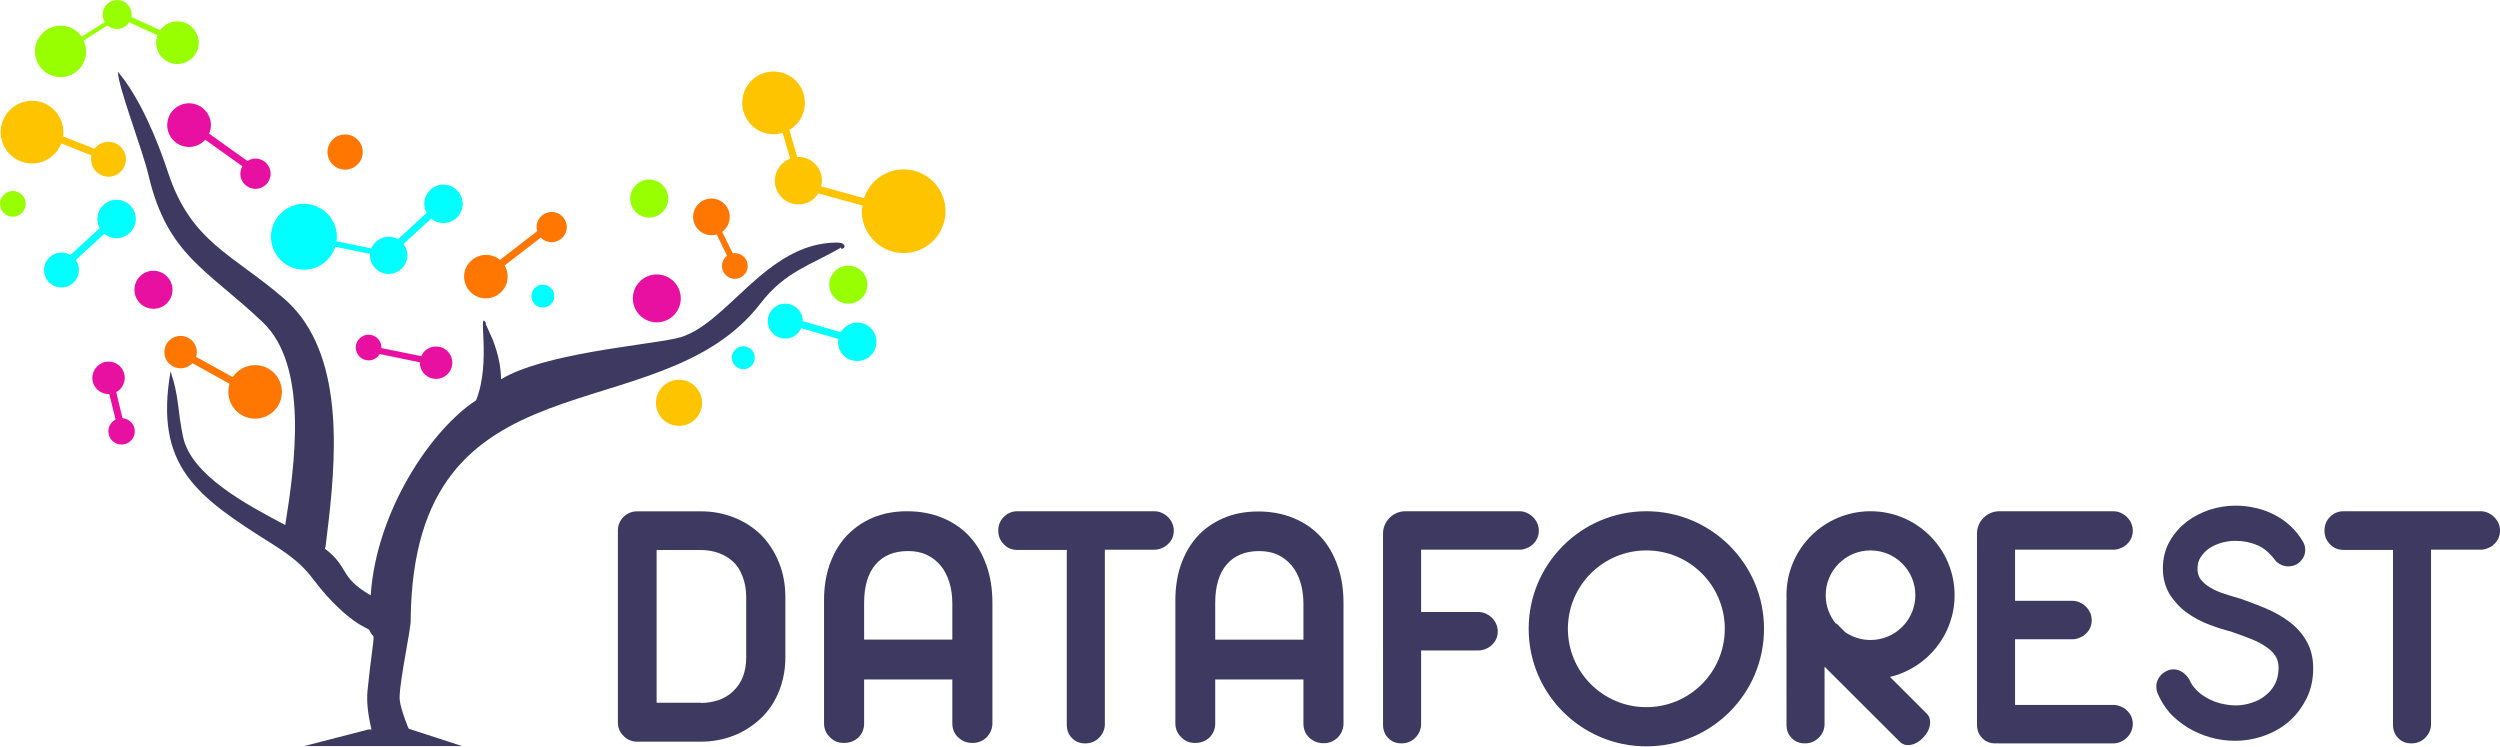
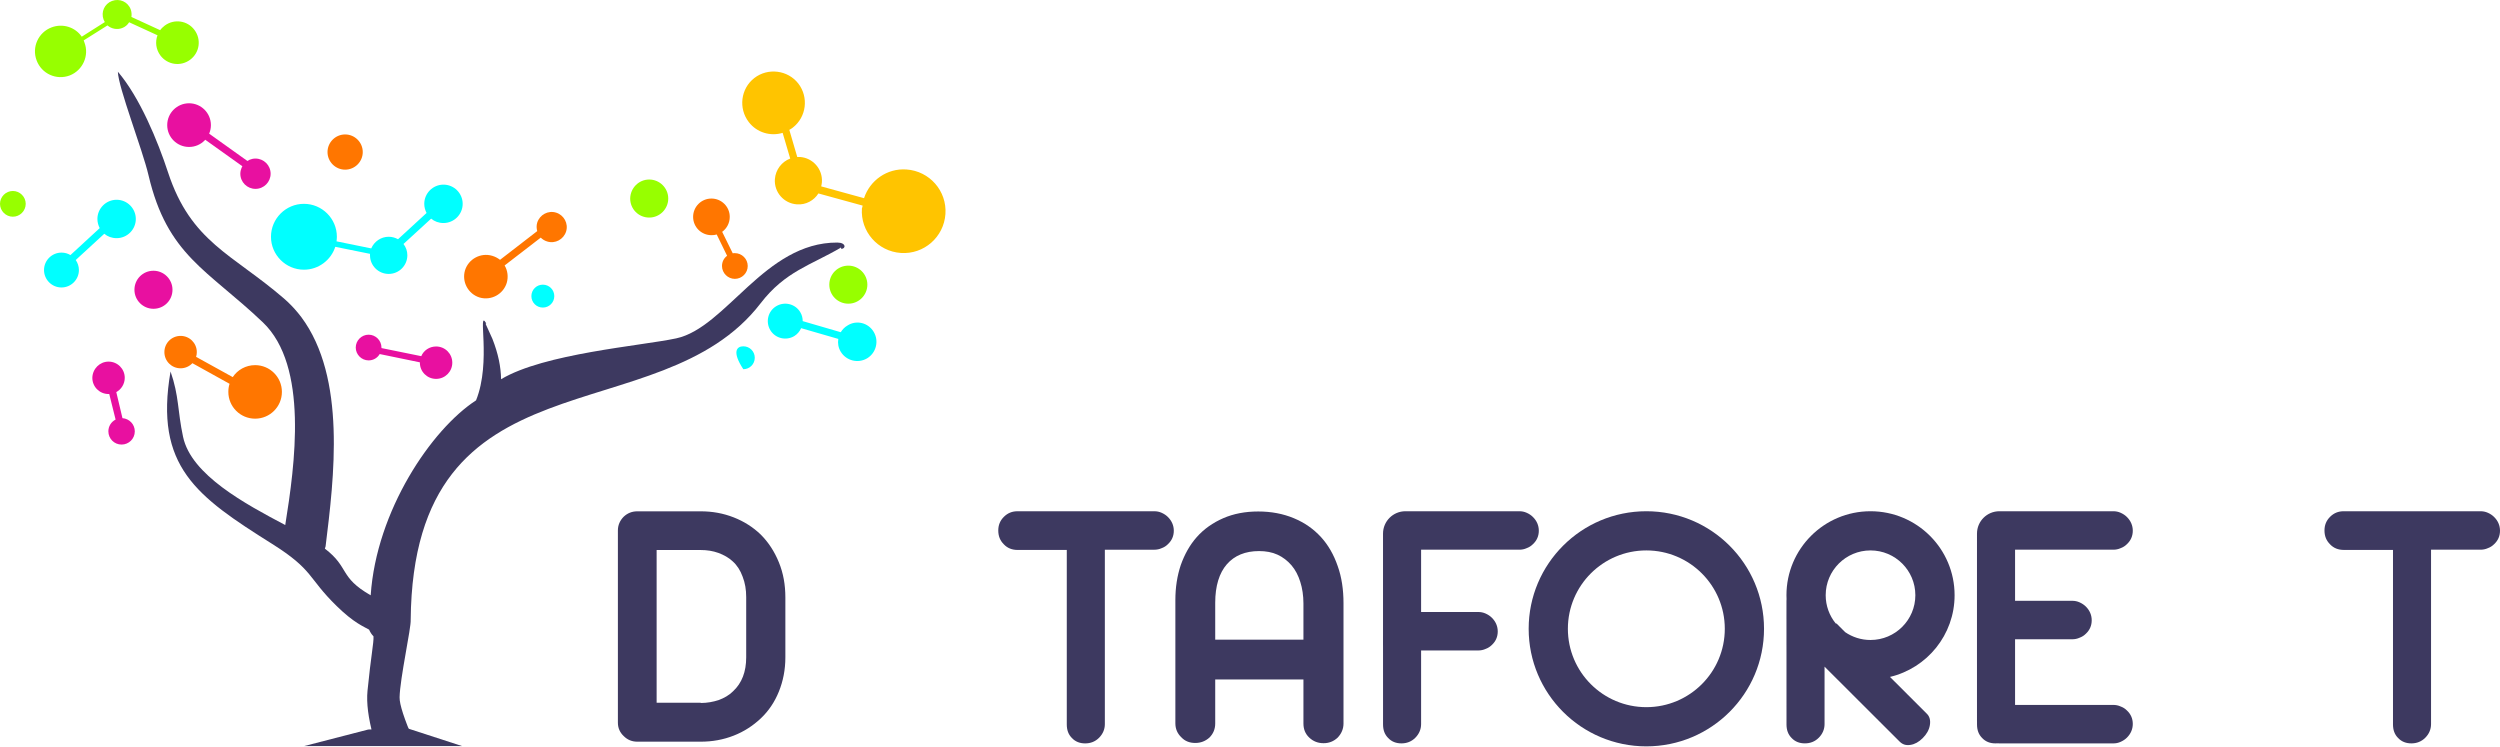
<svg xmlns="http://www.w3.org/2000/svg" width="184" height="55" viewBox="0 0 184 55" fill="none">
  <path fill-rule="evenodd" clip-rule="evenodd" d="M10.931 12.901C12.319 18.811 15.262 19.835 19.347 23.724C22.718 26.939 21.707 34.197 20.994 38.643C18.076 37.101 14.069 34.962 13.473 32.149C13.058 30.205 13.187 29.168 12.552 27.34C11.346 34.34 14.484 36.543 20.008 40.017C23.12 41.974 22.615 42.493 24.78 44.605C26.064 45.863 26.79 46.122 27.166 46.342C27.244 46.524 27.348 46.692 27.49 46.835C27.516 47.315 27.296 48.313 27.049 50.84C26.959 51.748 27.114 52.862 27.451 54.12C28.437 54.249 29.422 54.353 30.408 54.444C29.773 52.953 29.397 51.851 29.41 51.32C29.436 49.946 30.265 46.2 30.227 45.63C30.408 25.513 48.484 32.084 55.98 22.324C57.795 19.965 59.675 19.524 61.906 18.215C61.841 18.06 61.893 18.189 61.919 18.319C62.269 18.306 62.282 17.852 61.62 17.852C56.278 17.839 53.451 24.113 49.768 24.904C47.149 25.461 40.043 26.018 36.879 27.911C36.866 27.003 36.671 26.031 36.243 24.942L35.737 23.828L35.789 23.802C35.102 22.635 36.191 26.614 35.037 29.466C31.744 31.605 27.698 37.606 27.283 43.815C24.936 42.467 25.74 41.78 23.911 40.38C23.924 40.328 23.95 40.263 23.963 40.212C24.586 35.156 25.506 27.807 22.174 23.335L21.927 23.024C21.616 22.648 21.266 22.285 20.89 21.961C17.104 18.695 14.056 17.826 12.37 12.694C11.605 10.36 10.283 7.159 8.675 5.279C8.701 6.433 10.49 11.008 10.931 12.901Z" fill="#3D3960" />
  <path fill-rule="evenodd" clip-rule="evenodd" d="M27.101 53.693L29.98 53.602L34.013 54.912H22.381L27.101 53.693Z" fill="#3D3960" />
-   <path fill-rule="evenodd" clip-rule="evenodd" d="M48.342 20.199C49.314 20.199 50.105 20.99 50.105 21.962C50.105 22.934 49.314 23.725 48.342 23.725C47.369 23.725 46.578 22.934 46.578 21.962C46.578 20.99 47.369 20.199 48.342 20.199Z" fill="#E810A0" />
-   <path fill-rule="evenodd" clip-rule="evenodd" d="M54.708 25.488C55.175 25.488 55.551 25.864 55.551 26.331C55.551 26.798 55.175 27.174 54.708 27.174C54.242 27.174 53.866 26.798 53.866 26.331C53.853 25.877 54.229 25.488 54.708 25.488Z" fill="#00FFFF" />
+   <path fill-rule="evenodd" clip-rule="evenodd" d="M54.708 25.488C55.175 25.488 55.551 25.864 55.551 26.331C55.551 26.798 55.175 27.174 54.708 27.174C53.853 25.877 54.229 25.488 54.708 25.488Z" fill="#00FFFF" />
  <path fill-rule="evenodd" clip-rule="evenodd" d="M62.438 19.551C63.203 19.551 63.838 20.173 63.838 20.951C63.838 21.715 63.216 22.351 62.438 22.351C61.66 22.351 61.037 21.728 61.037 20.951C61.037 20.173 61.66 19.551 62.438 19.551Z" fill="#97FF00" />
  <path fill-rule="evenodd" clip-rule="evenodd" d="M32.096 25.501C32.757 25.501 33.289 26.032 33.289 26.694C33.289 27.355 32.757 27.886 32.096 27.886C31.434 27.886 30.903 27.355 30.903 26.694V26.668L27.946 26.058C27.778 26.343 27.479 26.525 27.129 26.525C26.611 26.525 26.183 26.097 26.183 25.579C26.183 25.06 26.611 24.633 27.129 24.633C27.648 24.633 28.076 25.06 28.076 25.579C28.076 25.592 28.076 25.605 28.076 25.618L31.006 26.214C31.175 25.799 31.603 25.501 32.096 25.501Z" fill="#E810A0" />
  <path fill-rule="evenodd" clip-rule="evenodd" d="M18.777 26.874C19.866 26.874 20.748 27.755 20.748 28.844C20.748 29.933 19.866 30.814 18.777 30.814C17.688 30.814 16.806 29.933 16.806 28.844C16.806 28.637 16.832 28.442 16.896 28.248L14.161 26.731C13.94 26.965 13.629 27.107 13.292 27.107C12.63 27.107 12.099 26.576 12.099 25.915C12.099 25.254 12.63 24.722 13.292 24.722C13.953 24.722 14.485 25.254 14.485 25.915C14.485 26.031 14.472 26.148 14.433 26.265L17.13 27.755C17.48 27.224 18.09 26.874 18.777 26.874Z" fill="#FF7600" />
  <path fill-rule="evenodd" clip-rule="evenodd" d="M7.989 26.615C8.65 26.615 9.182 27.147 9.182 27.808C9.182 28.261 8.923 28.663 8.559 28.858L9.013 30.776C9.519 30.815 9.921 31.23 9.921 31.748C9.921 32.293 9.48 32.72 8.948 32.72C8.404 32.72 7.976 32.28 7.976 31.748C7.976 31.372 8.183 31.048 8.508 30.88L8.041 29C8.028 29 8.015 29 7.989 29C7.328 29 6.796 28.469 6.796 27.808C6.809 27.147 7.341 26.615 7.989 26.615Z" fill="#E810A0" />
  <path fill-rule="evenodd" clip-rule="evenodd" d="M6.159 2.973L7.91 1.871C8.195 2.118 8.61 2.208 8.986 2.066C9.206 1.988 9.388 1.832 9.505 1.638L11.592 2.597C11.411 3.077 11.476 3.634 11.8 4.075C12.319 4.775 13.291 4.917 13.992 4.399C14.692 3.88 14.834 2.908 14.316 2.208C13.797 1.508 12.824 1.366 12.124 1.884C11.994 1.988 11.878 2.092 11.787 2.221L9.673 1.249C9.699 1.068 9.686 0.873 9.621 0.692C9.414 0.134 8.805 -0.138 8.247 0.07C7.689 0.277 7.417 0.886 7.624 1.444C7.65 1.508 7.676 1.56 7.715 1.625L6.017 2.701C5.537 2.001 4.629 1.703 3.799 2.014C2.827 2.377 2.321 3.466 2.697 4.451C3.06 5.423 4.149 5.928 5.135 5.552C6.094 5.177 6.587 4.088 6.211 3.116C6.198 3.064 6.185 3.025 6.159 2.973Z" fill="#97FF00" />
-   <path fill-rule="evenodd" clip-rule="evenodd" d="M7.987 10.439C8.7 10.439 9.271 11.022 9.271 11.722C9.271 12.435 8.687 13.005 7.987 13.005C7.274 13.005 6.703 12.422 6.703 11.722C6.703 11.618 6.716 11.528 6.729 11.437L4.512 10.556C4.174 11.424 3.332 12.033 2.359 12.033C1.088 12.033 0.051 10.996 0.051 9.726C0.051 8.456 1.088 7.419 2.359 7.419C3.63 7.419 4.667 8.456 4.667 9.726C4.667 9.83 4.654 9.934 4.641 10.037L6.949 10.945C7.196 10.633 7.572 10.439 7.987 10.439Z" fill="#FFC400" />
  <path fill-rule="evenodd" clip-rule="evenodd" d="M8.583 14.703C9.361 14.703 9.996 15.338 9.996 16.116C9.996 16.894 9.361 17.529 8.583 17.529C8.233 17.529 7.921 17.412 7.675 17.205L5.574 19.136C5.717 19.343 5.808 19.603 5.808 19.875C5.808 20.588 5.224 21.158 4.524 21.158C3.811 21.158 3.24 20.575 3.24 19.875C3.24 19.162 3.824 18.592 4.524 18.592C4.77 18.592 4.991 18.656 5.185 18.773L7.338 16.79C7.234 16.583 7.169 16.362 7.169 16.116C7.169 15.338 7.805 14.703 8.583 14.703Z" fill="#00FFFF" />
  <path d="M14.305 9.062L13.996 9.495L18.661 12.823L18.97 12.391L14.305 9.062Z" fill="#E810A0" />
  <path fill-rule="evenodd" clip-rule="evenodd" d="M13.915 7.601C14.796 7.601 15.523 8.314 15.523 9.208C15.523 10.09 14.809 10.816 13.915 10.816C13.033 10.816 12.307 10.103 12.307 9.208C12.307 8.314 13.033 7.601 13.915 7.601Z" fill="#E810A0" />
  <path fill-rule="evenodd" clip-rule="evenodd" d="M18.803 11.67C19.412 11.67 19.918 12.163 19.918 12.786C19.918 13.395 19.425 13.901 18.803 13.901C18.193 13.901 17.688 13.408 17.688 12.786C17.7 12.163 18.193 11.67 18.803 11.67Z" fill="#E810A0" />
  <path fill-rule="evenodd" clip-rule="evenodd" d="M28.607 17.426C28.853 17.426 29.086 17.491 29.294 17.608L31.395 15.676C31.291 15.469 31.226 15.248 31.226 15.002C31.226 14.225 31.861 13.589 32.639 13.589C33.417 13.589 34.053 14.225 34.053 15.002C34.053 15.78 33.417 16.415 32.639 16.415C32.289 16.415 31.978 16.298 31.732 16.091L29.696 17.957C29.877 18.191 29.981 18.476 29.981 18.787C29.981 19.539 29.372 20.161 28.607 20.161C27.854 20.161 27.232 19.552 27.232 18.787C27.232 18.748 27.232 18.722 27.232 18.683L24.677 18.165C24.366 19.137 23.446 19.85 22.369 19.85C21.034 19.85 19.944 18.761 19.944 17.426C19.944 16.091 21.034 15.002 22.369 15.002C23.705 15.002 24.794 16.091 24.794 17.426C24.794 17.543 24.781 17.646 24.768 17.763L27.323 18.282C27.543 17.776 28.036 17.426 28.607 17.426Z" fill="#00FFFF" />
  <path fill-rule="evenodd" clip-rule="evenodd" d="M36.803 19.123L39.539 17.01C39.487 16.815 39.474 16.595 39.539 16.388C39.721 15.804 40.343 15.467 40.927 15.649C41.51 15.83 41.847 16.453 41.666 17.036C41.484 17.619 40.862 17.956 40.279 17.775C40.097 17.723 39.928 17.619 39.799 17.489L37.14 19.537C37.361 19.913 37.426 20.367 37.296 20.821C37.037 21.663 36.142 22.143 35.299 21.896C34.456 21.637 33.976 20.743 34.223 19.9C34.482 19.058 35.377 18.578 36.22 18.825C36.44 18.889 36.635 18.993 36.803 19.123Z" fill="#FF7600" />
  <path fill-rule="evenodd" clip-rule="evenodd" d="M53.152 17.063L53.93 18.644C53.982 18.631 54.034 18.631 54.086 18.631C54.605 18.631 55.033 19.059 55.033 19.578C55.033 20.096 54.605 20.524 54.086 20.524C53.567 20.524 53.139 20.096 53.139 19.578C53.139 19.267 53.282 18.994 53.515 18.826L52.75 17.258C52.634 17.296 52.504 17.309 52.361 17.309C51.622 17.309 51.013 16.713 51.013 15.961C51.013 15.223 51.609 14.613 52.361 14.613C53.1 14.613 53.71 15.21 53.71 15.961C53.71 16.415 53.489 16.817 53.152 17.063Z" fill="#FF7600" />
  <path fill-rule="evenodd" clip-rule="evenodd" d="M64.305 24.426C64.707 25.099 64.487 25.968 63.825 26.37C63.151 26.772 62.282 26.551 61.88 25.89C61.699 25.592 61.647 25.268 61.699 24.944L58.963 24.153C58.859 24.387 58.69 24.594 58.457 24.737C57.847 25.099 57.056 24.905 56.693 24.296C56.33 23.687 56.525 22.896 57.134 22.533C57.744 22.17 58.535 22.365 58.898 22.974C59.027 23.181 59.079 23.415 59.079 23.635L61.88 24.451C61.997 24.257 62.166 24.076 62.373 23.959C63.034 23.531 63.903 23.752 64.305 24.426Z" fill="#00FFFF" />
  <path fill-rule="evenodd" clip-rule="evenodd" d="M63.489 15.131L60.234 14.237C59.91 14.755 59.313 15.092 58.652 15.04C57.693 14.975 56.966 14.146 57.031 13.187C57.083 12.487 57.537 11.903 58.159 11.67L57.602 9.778C56.72 10.05 55.709 9.765 55.112 8.987C54.334 7.976 54.516 6.524 55.514 5.747C56.513 4.969 57.978 5.15 58.756 6.148C59.534 7.159 59.352 8.611 58.354 9.389C58.276 9.454 58.185 9.506 58.094 9.557L58.678 11.553C58.743 11.553 58.808 11.553 58.873 11.553C59.832 11.618 60.558 12.448 60.493 13.407C60.48 13.511 60.468 13.614 60.441 13.718L63.593 14.586C64.021 13.277 65.291 12.37 66.718 12.474C68.416 12.59 69.7 14.055 69.584 15.753C69.467 17.451 68.001 18.734 66.303 18.618C64.604 18.501 63.32 17.036 63.437 15.338C63.463 15.287 63.476 15.209 63.489 15.131Z" fill="#FFC400" />
  <path fill-rule="evenodd" clip-rule="evenodd" d="M11.295 19.927C12.06 19.927 12.695 20.549 12.695 21.327C12.695 22.105 12.073 22.727 11.295 22.727C10.53 22.727 9.895 22.105 9.895 21.327C9.895 20.549 10.517 19.927 11.295 19.927Z" fill="#E810A0" />
  <path fill-rule="evenodd" clip-rule="evenodd" d="M0.947 14.056C1.465 14.056 1.893 14.484 1.893 15.003C1.893 15.522 1.465 15.95 0.947 15.95C0.428 15.95 0 15.522 0 15.003C0 14.484 0.428 14.056 0.947 14.056Z" fill="#97FF00" />
  <path fill-rule="evenodd" clip-rule="evenodd" d="M25.402 9.895C26.115 9.895 26.699 10.478 26.699 11.191C26.699 11.904 26.115 12.487 25.402 12.487C24.689 12.487 24.105 11.904 24.105 11.191C24.105 10.478 24.689 9.895 25.402 9.895Z" fill="#FF7600" />
  <path fill-rule="evenodd" clip-rule="evenodd" d="M39.953 20.951C40.42 20.951 40.796 21.327 40.796 21.794C40.796 22.261 40.42 22.637 39.953 22.637C39.486 22.637 39.11 22.261 39.11 21.794C39.11 21.327 39.486 20.951 39.953 20.951Z" fill="#00FFFF" />
  <path fill-rule="evenodd" clip-rule="evenodd" d="M47.782 13.213C48.547 13.213 49.183 13.835 49.183 14.613C49.183 15.377 48.56 16.013 47.782 16.013C47.004 16.013 46.382 15.39 46.382 14.613C46.395 13.835 47.017 13.213 47.782 13.213Z" fill="#97FF00" />
-   <path fill-rule="evenodd" clip-rule="evenodd" d="M49.975 27.95C50.909 27.95 51.674 28.702 51.674 29.648C51.674 30.581 50.922 31.346 49.975 31.346C49.041 31.346 48.276 30.594 48.276 29.648C48.276 28.715 49.041 27.95 49.975 27.95Z" fill="#FFC400" />
  <path d="M51.575 51.74C52.052 51.74 52.481 51.658 52.893 51.526C53.288 51.378 53.651 51.18 53.947 50.884C54.606 50.275 54.92 49.435 54.92 48.382V43.938C54.92 43.394 54.837 42.901 54.656 42.44C54.491 41.979 54.244 41.6 53.931 41.32C53.634 41.04 53.272 40.843 52.876 40.695C52.464 40.547 52.036 40.481 51.558 40.481H48.328V51.723H51.575V51.74ZM46.911 54.588C46.516 54.588 46.186 54.456 45.906 54.176C45.626 53.913 45.477 53.584 45.477 53.188V39.032C45.477 38.654 45.626 38.308 45.906 38.028C46.186 37.765 46.516 37.633 46.911 37.633H51.575C52.431 37.633 53.239 37.781 53.997 38.078C54.755 38.374 55.43 38.802 55.991 39.345C56.551 39.905 56.996 40.58 57.325 41.386C57.655 42.193 57.803 43.049 57.803 43.971V48.382C57.803 49.287 57.638 50.127 57.325 50.9C57.012 51.674 56.567 52.333 55.991 52.876C55.414 53.419 54.755 53.847 53.997 54.143C53.239 54.44 52.431 54.588 51.575 54.588H46.911Z" fill="#3D3960" />
-   <path d="M70.091 47.077V44.41C70.091 43.834 70.009 43.291 69.861 42.83C69.713 42.352 69.498 41.941 69.218 41.612C68.922 41.266 68.575 41.003 68.18 40.822C67.784 40.64 67.323 40.558 66.829 40.558C65.807 40.558 65.016 40.887 64.456 41.529C63.896 42.171 63.599 43.126 63.599 44.361V47.077H70.091ZM62.116 54.681C61.704 54.681 61.358 54.55 61.094 54.27C60.798 53.99 60.649 53.644 60.649 53.233V44.163C60.649 43.241 60.781 42.385 61.045 41.595C61.325 40.805 61.704 40.114 62.231 39.521C62.792 38.912 63.434 38.451 64.192 38.122C64.95 37.793 65.807 37.628 66.763 37.628C67.719 37.628 68.592 37.793 69.383 38.122C70.174 38.451 70.833 38.912 71.377 39.505C71.921 40.097 72.332 40.822 72.613 41.645C72.909 42.468 73.041 43.389 73.041 44.377V53.233C73.041 53.628 72.893 53.974 72.613 54.27C72.316 54.55 71.97 54.681 71.575 54.681C71.163 54.681 70.817 54.55 70.52 54.27C70.223 53.99 70.091 53.644 70.091 53.233V50.007H63.599V53.249C63.599 53.661 63.451 54.007 63.171 54.286C62.874 54.55 62.528 54.681 62.116 54.681Z" fill="#3D3960" />
  <path d="M79.866 54.714C79.471 54.714 79.141 54.583 78.894 54.319C78.63 54.056 78.515 53.727 78.515 53.315V40.476H74.89C74.494 40.476 74.148 40.344 73.885 40.064C73.604 39.785 73.473 39.455 73.473 39.044C73.473 38.649 73.604 38.319 73.885 38.04C74.165 37.76 74.494 37.628 74.89 37.628H84.958C85.139 37.628 85.321 37.661 85.501 37.743C85.683 37.826 85.832 37.924 85.963 38.056C86.243 38.336 86.392 38.682 86.392 39.06C86.392 39.455 86.243 39.785 85.963 40.048C85.832 40.18 85.683 40.278 85.501 40.344C85.321 40.426 85.139 40.459 84.958 40.459H81.317V53.299C81.317 53.677 81.168 54.023 80.888 54.303C80.608 54.583 80.262 54.714 79.866 54.714Z" fill="#3D3960" />
  <path d="M95.933 47.078V44.411C95.933 43.835 95.85 43.292 95.702 42.831C95.554 42.353 95.339 41.942 95.059 41.613C94.763 41.267 94.417 41.004 94.021 40.822C93.626 40.641 93.164 40.559 92.67 40.559C91.648 40.559 90.857 40.888 90.296 41.53C89.737 42.172 89.44 43.127 89.44 44.361V47.078H95.933ZM87.973 54.682C87.562 54.682 87.216 54.551 86.952 54.271C86.655 53.991 86.507 53.645 86.507 53.234V44.164C86.507 43.242 86.639 42.386 86.902 41.596C87.183 40.806 87.562 40.115 88.088 39.522C88.616 38.929 89.276 38.468 90.033 38.139C90.791 37.81 91.648 37.645 92.603 37.645C93.56 37.645 94.433 37.81 95.224 38.139C96.015 38.468 96.674 38.929 97.218 39.522C97.762 40.115 98.173 40.839 98.454 41.662C98.75 42.485 98.882 43.407 98.882 44.395V53.25C98.882 53.645 98.733 53.991 98.454 54.287C98.157 54.567 97.811 54.699 97.416 54.699C97.004 54.699 96.658 54.567 96.361 54.287C96.065 54.008 95.933 53.662 95.933 53.25V50.008H89.44V53.25C89.44 53.662 89.292 54.008 89.012 54.287C88.716 54.551 88.369 54.682 87.973 54.682Z" fill="#3D3960" />
  <path d="M177.476 54.713C177.079 54.713 176.75 54.581 176.502 54.318C176.239 54.054 176.124 53.725 176.124 53.314V40.474H172.499C172.104 40.474 171.757 40.343 171.494 40.063C171.214 39.783 171.082 39.454 171.082 39.042C171.082 38.647 171.214 38.318 171.494 38.038C171.774 37.758 172.104 37.627 172.499 37.627H182.567C182.748 37.627 182.929 37.66 183.111 37.742C183.292 37.824 183.441 37.923 183.572 38.055C183.852 38.334 184 38.68 184 39.059C184 39.454 183.852 39.783 183.572 40.047C183.441 40.178 183.292 40.277 183.111 40.343C182.929 40.425 182.748 40.458 182.567 40.458H178.925V53.297C178.925 53.676 178.777 54.022 178.497 54.301C178.216 54.581 177.87 54.713 177.476 54.713Z" fill="#3D3960" />
  <path d="M102.171 54.318C102.417 54.581 102.747 54.713 103.143 54.713C103.539 54.713 103.884 54.581 104.164 54.302C104.444 54.022 104.593 53.676 104.593 53.297V47.874L108.8 47.874C108.982 47.874 109.164 47.841 109.344 47.759C109.526 47.693 109.674 47.594 109.807 47.463C110.086 47.199 110.234 46.87 110.234 46.475C110.234 46.097 110.086 45.751 109.807 45.471C109.674 45.339 109.526 45.24 109.344 45.158C109.164 45.076 108.982 45.043 108.8 45.043L104.593 45.043V40.458L111.823 40.458C112.005 40.458 112.187 40.425 112.367 40.343C112.549 40.277 112.697 40.178 112.828 40.047C113.109 39.783 113.257 39.454 113.257 39.059C113.257 38.68 113.109 38.334 112.828 38.055C112.697 37.923 112.549 37.824 112.367 37.742C112.187 37.66 112.005 37.627 111.823 37.627L103.44 37.627C102.529 37.627 101.791 38.364 101.79 39.273C101.789 41.729 101.789 44.194 101.79 46.68C101.79 46.685 101.79 46.689 101.79 46.694C101.789 47.522 101.789 47.514 101.79 47.467C101.79 47.447 101.79 47.418 101.79 47.455C101.791 47.633 101.791 47.81 101.791 47.988C101.791 49.75 101.792 51.524 101.792 53.314C101.792 53.725 101.907 54.055 102.171 54.318Z" fill="#3D3960" />
  <path d="M146.859 54.713C146.463 54.713 146.134 54.582 145.887 54.318C145.623 54.055 145.508 53.726 145.508 53.314C145.508 53.253 145.508 53.193 145.508 53.132C145.506 53.11 145.506 53.089 145.506 53.067C145.505 51.21 145.505 49.347 145.505 47.473C145.505 47.507 145.505 47.492 145.505 46.997C145.505 46.721 145.505 46.446 145.505 46.17C145.505 45.895 145.505 45.619 145.505 45.344C145.505 44.848 145.505 44.833 145.505 44.867C145.505 42.994 145.505 41.131 145.506 39.273C145.506 38.364 146.245 37.627 147.156 37.627L155.539 37.627C155.721 37.627 155.902 37.66 156.083 37.742C156.265 37.825 156.413 37.923 156.545 38.055C156.825 38.335 156.973 38.681 156.973 39.059C156.973 39.454 156.825 39.783 156.545 40.047C156.413 40.178 156.265 40.277 156.083 40.343C155.902 40.425 155.721 40.458 155.539 40.458L148.309 40.458V44.219L152.517 44.219C152.698 44.219 152.88 44.252 153.06 44.334C153.242 44.417 153.39 44.516 153.523 44.647C153.803 44.927 153.95 45.273 153.95 45.651C153.95 46.046 153.803 46.376 153.523 46.639C153.39 46.771 153.242 46.869 153.06 46.935C152.88 47.018 152.698 47.05 152.517 47.05L148.309 47.051V51.882L155.539 51.882C155.721 51.882 155.902 51.915 156.083 51.998C156.265 52.063 156.413 52.162 156.545 52.294C156.825 52.557 156.973 52.886 156.973 53.281C156.973 53.66 156.825 54.006 156.545 54.286C156.413 54.417 156.265 54.516 156.083 54.598C155.902 54.681 155.721 54.714 155.539 54.714L147.156 54.713C147.107 54.713 147.056 54.711 147.008 54.707C146.959 54.711 146.909 54.713 146.859 54.713Z" fill="#3D3960" />
-   <path fill-rule="evenodd" clip-rule="evenodd" d="M158.839 51.118L158.843 51.127C159.057 51.609 159.338 52.047 159.696 52.474L159.712 52.493L159.728 52.51C160.109 52.91 160.538 53.252 161.026 53.556L161.034 53.561L161.042 53.566C161.529 53.852 162.056 54.092 162.653 54.263C163.241 54.436 163.857 54.521 164.485 54.521C165.221 54.521 165.926 54.4 166.613 54.159C167.297 53.919 167.928 53.571 168.464 53.105C169.001 52.639 169.421 52.072 169.745 51.438C170.097 50.752 170.251 49.994 170.251 49.184C170.251 48.444 170.094 47.744 169.739 47.148C169.411 46.583 168.975 46.113 168.446 45.724C167.939 45.351 167.372 45.035 166.749 44.771C166.155 44.521 165.534 44.287 164.919 44.071L164.893 44.062L164.868 44.055C164.551 43.969 164.171 43.852 163.751 43.716C163.362 43.591 163.012 43.446 162.7 43.258L162.69 43.252L162.68 43.246C162.392 43.084 162.155 42.881 161.964 42.634C161.823 42.437 161.735 42.186 161.735 41.871C161.735 41.513 161.823 41.234 161.961 41.022C162.138 40.751 162.355 40.524 162.594 40.359C162.867 40.181 163.171 40.046 163.509 39.944C163.866 39.852 164.19 39.805 164.5 39.805C165.088 39.805 165.636 39.909 166.136 40.123C166.591 40.317 167.036 40.673 167.458 41.242L167.509 41.31L167.573 41.365C167.803 41.564 168.098 41.686 168.418 41.686C168.731 41.686 169.054 41.577 169.305 41.326C169.528 41.102 169.662 40.808 169.662 40.475C169.662 40.323 169.64 40.078 169.484 39.843C169.245 39.437 168.948 39.05 168.589 38.724C168.228 38.383 167.836 38.118 167.409 37.894C166.979 37.67 166.51 37.494 166.019 37.388C165.526 37.266 165.013 37.216 164.5 37.216C163.867 37.216 163.263 37.322 162.657 37.508L162.648 37.511L162.639 37.514C162.028 37.718 161.467 37.997 160.953 38.388L160.947 38.392L160.942 38.396C160.455 38.779 160.023 39.246 159.694 39.83C159.347 40.431 159.187 41.125 159.187 41.841C159.187 42.58 159.373 43.234 159.723 43.799L159.732 43.812L159.74 43.825C160.069 44.311 160.478 44.762 161.005 45.128C161.483 45.469 162.025 45.757 162.611 45.976C163.133 46.176 163.664 46.349 164.187 46.479C164.335 46.532 164.478 46.583 164.617 46.633C164.959 46.754 165.28 46.868 165.604 47L165.613 47.004L165.623 47.008C166.054 47.17 166.438 47.37 166.763 47.592L166.768 47.596L166.774 47.599C167.085 47.803 167.311 48.034 167.477 48.289C167.614 48.499 167.703 48.777 167.703 49.153C167.703 49.637 167.606 50.018 167.439 50.341C167.261 50.685 167.03 50.961 166.745 51.178L166.732 51.188L166.719 51.199C166.446 51.427 166.116 51.598 165.717 51.727C165.317 51.856 164.943 51.917 164.56 51.917C164.191 51.917 163.816 51.866 163.445 51.773C163.081 51.682 162.757 51.555 162.464 51.385L162.454 51.379L162.443 51.373C162.138 51.206 161.873 51.01 161.666 50.79L161.658 50.783L161.65 50.776C161.437 50.561 161.268 50.319 161.159 50.068L161.13 50.001L161.089 49.941C160.864 49.613 160.498 49.263 159.961 49.263C159.579 49.263 159.292 49.475 159.171 49.567L159.128 49.599L159.09 49.638C158.878 49.849 158.703 50.152 158.703 50.534C158.703 50.786 158.786 50.995 158.839 51.118Z" fill="#3D3960" />
  <path fill-rule="evenodd" clip-rule="evenodd" d="M121.171 52.047C124.359 52.047 126.945 49.465 126.945 46.279C126.945 43.094 124.359 40.511 121.171 40.511C117.982 40.511 115.396 43.094 115.396 46.279C115.396 49.465 117.982 52.047 121.171 52.047ZM121.171 54.932C125.955 54.932 129.832 51.058 129.832 46.279C129.832 41.501 125.955 37.627 121.171 37.627C116.387 37.627 112.51 41.501 112.51 46.279C112.51 51.058 116.387 54.932 121.171 54.932Z" fill="#3D3960" />
  <path fill-rule="evenodd" clip-rule="evenodd" d="M131.49 44.087C131.486 43.994 131.483 43.901 131.483 43.807C131.483 40.394 134.253 37.627 137.67 37.627C141.087 37.627 143.858 40.394 143.858 43.807C143.858 46.728 141.828 49.175 139.102 49.821L141.828 52.544C142.024 52.74 142.097 53.026 142.038 53.373C141.981 53.721 141.799 54.039 141.512 54.325C141.226 54.611 140.919 54.781 140.604 54.824C140.276 54.878 140.023 54.791 139.81 54.578C138.886 53.656 137.971 52.742 137.061 51.834L136.774 51.548C136.755 51.529 136.769 51.544 136.78 51.555C136.804 51.579 136.809 51.584 136.379 51.154L136.373 51.147C135.674 50.45 134.979 49.756 134.287 49.065V53.297C134.287 53.675 134.139 54.021 133.858 54.301C133.578 54.581 133.233 54.712 132.837 54.712C132.441 54.712 132.111 54.581 131.865 54.318C131.601 54.054 131.486 53.725 131.486 53.313C131.486 51.523 131.485 49.75 131.485 47.988L131.484 47.454C131.484 47.417 131.484 47.446 131.484 47.467C131.483 47.513 131.483 47.522 131.484 46.694V46.679C131.484 45.392 131.483 45.436 131.483 45.438C131.483 45.435 131.484 45.361 131.484 44.219C131.485 44.175 131.487 44.131 131.49 44.087ZM140.97 43.807C140.97 45.627 139.493 47.103 137.67 47.103C136.976 47.103 136.333 46.889 135.802 46.525L135.179 45.901C135.154 45.893 135.129 45.886 135.103 45.879C134.646 45.313 134.371 44.592 134.371 43.807C134.371 41.987 135.848 40.511 137.67 40.511C139.493 40.511 140.97 41.987 140.97 43.807Z" fill="#3D3960" />
</svg>